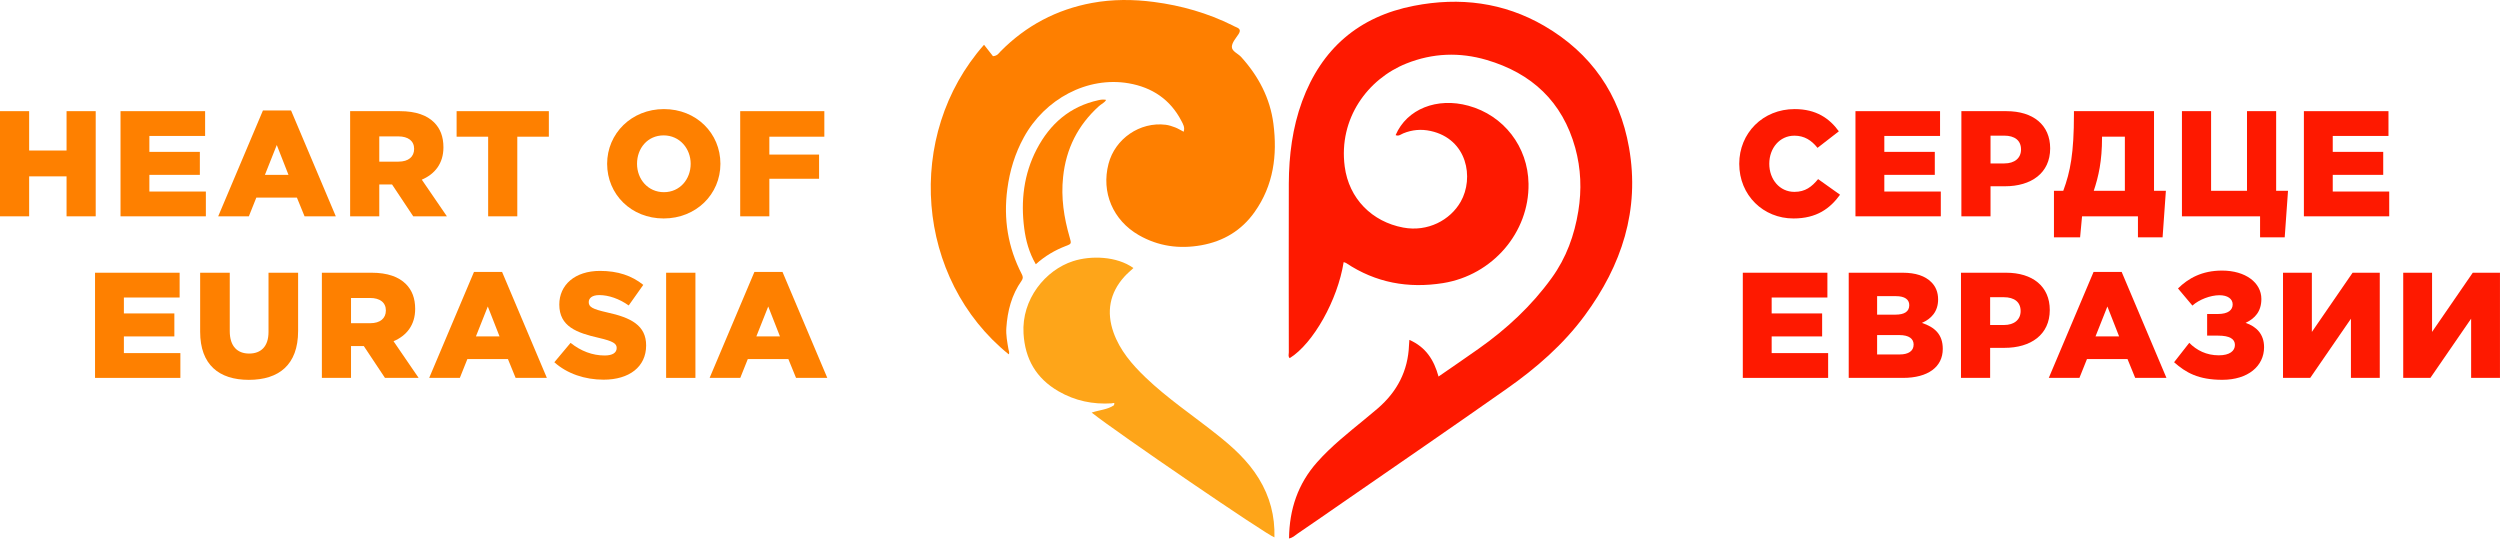
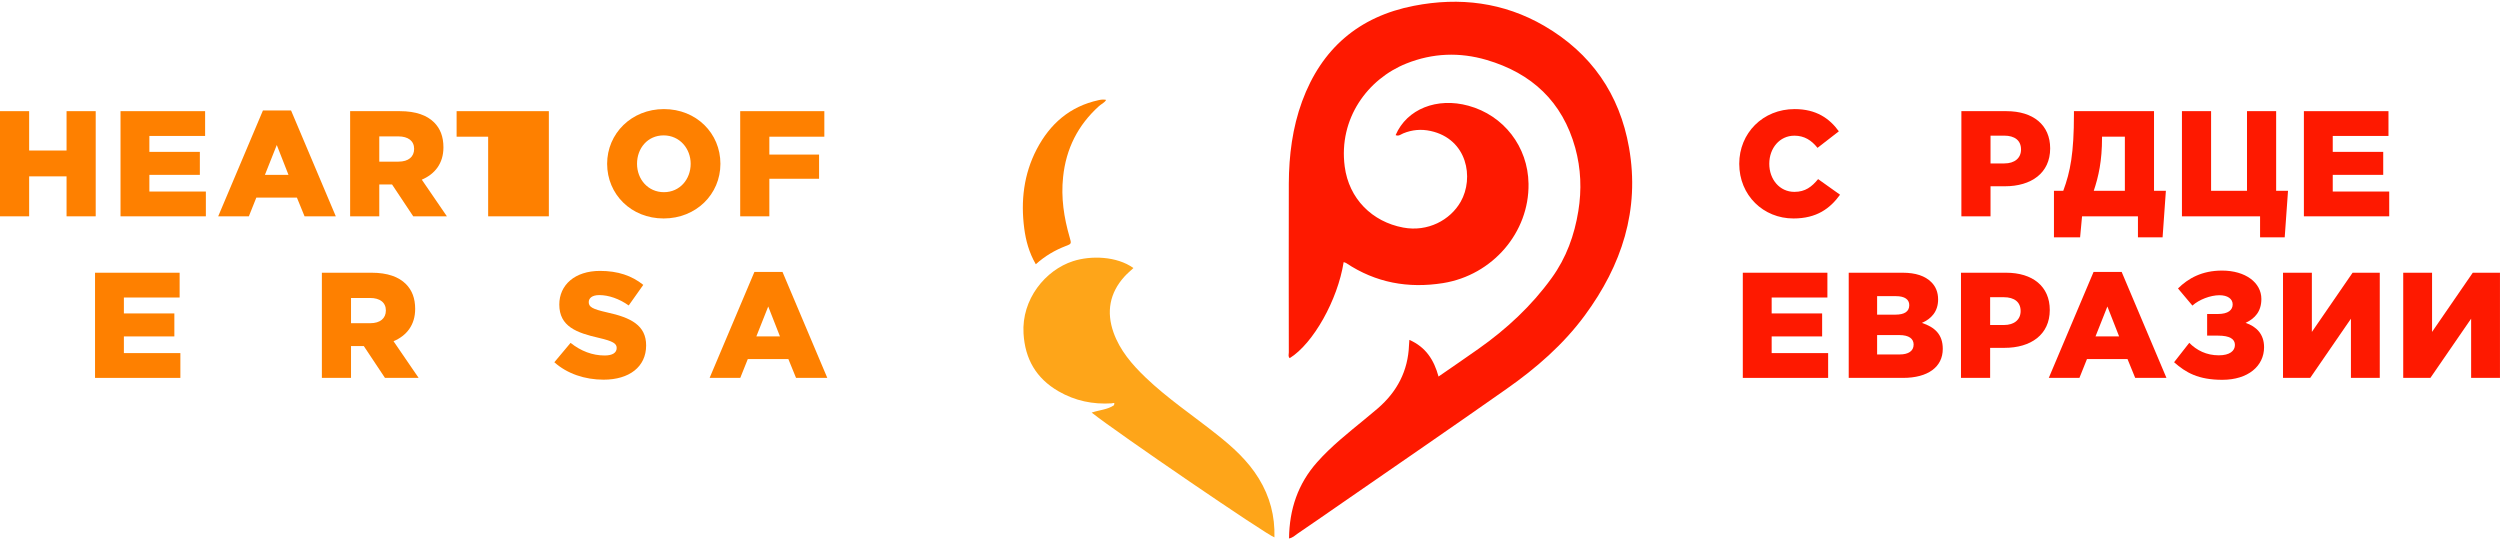
<svg xmlns="http://www.w3.org/2000/svg" width="246" height="53" viewBox="0 0 246 53" fill="none">
  <path d="M126.841 52.989C126.871 50.106 127.721 47.6 129.606 45.478C131.003 43.904 132.651 42.603 134.27 41.273C134.706 40.918 135.135 40.563 135.564 40.193C137.471 38.552 138.55 36.505 138.646 33.969C138.646 33.829 138.668 33.681 138.683 33.444C140.295 34.154 141.1 35.403 141.551 37.052C142.897 36.12 144.19 35.241 145.476 34.331C148.241 32.38 150.695 30.111 152.691 27.346C154.125 25.365 154.923 23.147 155.308 20.767C155.648 18.675 155.566 16.598 155.005 14.551C153.748 10.012 150.732 7.203 146.275 5.895C143.621 5.118 140.975 5.215 138.387 6.249C134.588 7.765 131.698 11.66 132.319 16.384C132.733 19.555 135.017 21.824 138.077 22.393C140.487 22.844 142.704 21.662 143.732 19.851C145.062 17.515 144.397 13.678 140.768 12.887C139.851 12.688 138.957 12.762 138.077 13.124C137.848 13.22 137.626 13.434 137.33 13.294C138.432 10.722 141.403 9.554 144.493 10.404C147.96 11.35 150.355 14.425 150.407 18.084C150.481 22.874 146.866 27.073 142.002 27.856C138.572 28.403 135.372 27.826 132.459 25.883C132.393 25.838 132.297 25.823 132.215 25.794C131.631 29.512 129.221 33.807 126.908 35.241C126.73 35.078 126.819 34.864 126.819 34.679C126.819 29.135 126.797 23.591 126.819 18.04C126.834 15.29 127.174 12.577 128.127 9.975C130.035 4.793 133.694 1.629 139.127 0.572C143.628 -0.307 147.953 0.225 151.944 2.539C156.572 5.229 159.373 9.265 160.297 14.528C161.376 20.678 159.573 26.104 155.951 31.027C153.829 33.91 151.153 36.231 148.241 38.271C142.911 42.019 137.537 45.708 132.178 49.411C130.678 50.453 129.17 51.496 127.662 52.523C127.425 52.686 127.218 52.915 126.819 52.989H126.841Z" fill="#FE1900" />
-   <path d="M116.47 12.972C116.618 12.529 116.411 12.211 116.255 11.908C115.161 9.786 113.365 8.596 111.066 8.197C106.993 7.495 102.817 9.735 100.747 13.512C99.875 15.101 99.357 16.801 99.121 18.605C98.729 21.554 99.18 24.348 100.548 26.987C100.666 27.216 100.688 27.387 100.525 27.623C99.542 29.013 99.136 30.595 99.025 32.258C98.973 32.96 99.114 33.662 99.232 34.357C99.261 34.527 99.357 34.69 99.261 34.867C90.095 27.468 88.957 13.32 96.829 4.405C97.147 4.804 97.45 5.203 97.709 5.529C98.16 5.492 98.286 5.225 98.463 5.048C100.961 2.52 103.977 0.931 107.459 0.288C109.47 -0.082 111.502 -0.075 113.543 0.192C116.255 0.546 118.835 1.286 121.282 2.498C121.415 2.564 121.541 2.638 121.681 2.69C122.043 2.838 122.08 3.037 121.866 3.37C121.607 3.762 121.23 4.183 121.215 4.597C121.201 5.048 121.814 5.262 122.125 5.602C123.832 7.487 124.978 9.653 125.303 12.174C125.702 15.264 125.318 18.235 123.455 20.859C122.169 22.678 120.395 23.742 118.2 24.134C116.034 24.518 113.979 24.238 112.057 23.136C109.514 21.673 108.346 18.923 109.078 16.121C109.721 13.645 112.168 11.967 114.703 12.277C115.021 12.314 115.331 12.425 115.635 12.536C115.908 12.64 116.159 12.802 116.477 12.965L116.47 12.972Z" fill="#FE7F00" />
  <path d="M109.408 39.689C107.538 39.807 105.786 39.445 104.152 38.499C101.957 37.227 100.863 35.327 100.715 32.814C100.515 29.451 102.859 26.575 105.594 25.696C107.331 25.134 109.881 25.193 111.529 26.376C111.226 26.657 110.909 26.923 110.635 27.226C109.186 28.837 108.854 30.693 109.571 32.718C110.199 34.477 111.382 35.852 112.712 37.131C114.871 39.201 117.347 40.857 119.675 42.705C121.279 43.969 122.787 45.321 123.867 47.088C124.961 48.87 125.463 50.791 125.404 52.876C124.702 52.676 109.881 42.557 107.42 40.598C108.188 40.339 108.964 40.31 109.6 39.888C109.741 39.622 109.6 39.63 109.401 39.689H109.408Z" fill="#FEA519" />
  <path d="M101.917 25.993C101.252 24.84 100.941 23.665 100.786 22.482C100.431 19.777 100.735 17.138 102.013 14.684C103.322 12.185 105.273 10.47 108.097 9.857C108.326 9.805 108.555 9.768 108.844 9.827C108.673 10.13 108.363 10.234 108.141 10.441C106.064 12.318 104.896 14.632 104.608 17.426C104.394 19.459 104.689 21.403 105.251 23.34C105.436 23.983 105.451 23.99 104.859 24.212C103.81 24.619 102.849 25.173 101.932 25.993H101.917Z" fill="#FE8000" />
  <path d="M171.141 16.116C171.141 13.1 173.462 10.734 176.596 10.734C178.71 10.734 180.026 11.651 180.942 12.922L178.843 14.549C178.252 13.809 177.557 13.351 176.566 13.351C175.117 13.351 174.097 14.578 174.097 16.116C174.097 17.653 175.117 18.88 176.566 18.88C177.646 18.88 178.281 18.378 178.902 17.624L181.061 19.161C180.085 20.506 178.769 21.497 176.478 21.497C173.521 21.497 171.141 19.235 171.141 16.116Z" fill="#FE1900" />
-   <path d="M182.578 10.938H190.901V13.377H185.417V14.944H190.384V17.206H185.417V18.847H190.975V21.286H182.578V10.938Z" fill="#FE1900" />
  <path d="M193 10.938H197.435C200.052 10.938 201.737 12.283 201.737 14.604C201.737 17.043 199.86 18.329 197.287 18.329H195.868V21.286H193V10.938ZM197.228 16.082C198.248 16.082 198.869 15.55 198.869 14.707C198.869 13.82 198.248 13.347 197.213 13.347H195.868V16.082H197.228Z" fill="#FE1900" />
  <path d="M202.109 18.773H203.026C203.721 16.895 204.076 15.092 204.076 11.204V10.938H211.955V18.773H213.123L212.798 23.356H210.374V21.286H204.874L204.682 23.356H202.109V18.773ZM209.087 18.773V13.451H206.84V13.554C206.84 15.846 206.5 17.354 206.027 18.773H209.087Z" fill="#FE1900" />
  <path d="M222.391 21.286H214.703V10.938H217.571V18.773H221.105V10.938H223.973V18.773H225.141L224.815 23.356H222.391V21.286Z" fill="#FE1900" />
  <path d="M226.703 10.938H235.026V13.377H229.542V14.944H234.509V17.206H229.542V18.847H235.1V21.286H226.703V10.938Z" fill="#FE1900" />
  <path d="M171.492 26.836H179.816V29.275H174.331V30.842H179.298V33.104H174.331V34.745H179.889V37.185H171.492V26.836Z" fill="#FE1900" />
  <path d="M181.914 26.836H187.221C188.522 26.836 189.439 27.161 190.045 27.767C190.459 28.181 190.71 28.728 190.71 29.468C190.71 30.665 190.03 31.375 189.114 31.774C190.37 32.188 191.169 32.897 191.169 34.331C191.169 36.105 189.72 37.185 187.251 37.185H181.914V26.836ZM186.512 30.961C187.384 30.961 187.872 30.665 187.872 30.029C187.872 29.468 187.428 29.142 186.571 29.142H184.708V30.961H186.512ZM186.926 34.878C187.798 34.878 188.301 34.538 188.301 33.903C188.301 33.341 187.857 32.971 186.896 32.971H184.708V34.878H186.926Z" fill="#FE1900" />
  <path d="M192.961 26.836H197.396C200.013 26.836 201.698 28.181 201.698 30.502C201.698 32.942 199.821 34.228 197.248 34.228H195.829V37.185H192.961V26.836ZM197.189 31.981C198.209 31.981 198.83 31.448 198.83 30.606C198.83 29.719 198.209 29.246 197.174 29.246H195.829V31.981H197.189Z" fill="#FE1900" />
  <path d="M206.007 26.758H208.772L213.177 37.181H210.102L209.348 35.333H205.357L204.617 37.181H201.602L206.007 26.758ZM208.52 33.1L207.367 30.158L206.199 33.1H208.52Z" fill="#FE1900" />
  <path d="M213.93 35.643L215.423 33.736C216.162 34.475 217.108 34.963 218.335 34.963C219.4 34.963 219.917 34.534 219.917 33.943C219.917 33.352 219.4 33.026 218.261 33.026H217.182V30.898H218.232C219.267 30.898 219.695 30.498 219.695 29.951C219.695 29.404 219.193 29.05 218.394 29.05C217.507 29.05 216.384 29.478 215.733 30.07L214.314 28.384C215.319 27.394 216.665 26.625 218.646 26.625C220.952 26.625 222.519 27.808 222.519 29.419C222.519 30.646 221.883 31.341 220.967 31.77C222.017 32.125 222.785 32.864 222.785 34.165C222.785 36.013 221.218 37.373 218.675 37.373C216.31 37.373 215.083 36.663 213.93 35.643Z" fill="#FE1900" />
  <path d="M224.648 26.836H227.487V32.661L231.493 26.836H234.169V37.185H231.331V31.36L227.324 37.185H224.648V26.836Z" fill="#FE1900" />
  <path d="M236.477 26.836H239.315V32.661L243.322 26.836H245.997V37.185H243.159V31.36L239.152 37.185H236.477V26.836Z" fill="#FE1900" />
  <path d="M0 10.938H2.868V14.811H6.549V10.938H9.417V21.286H6.549V17.354H2.868V21.286H0V10.938Z" fill="#FE8000" />
  <path d="M11.859 10.938H20.183V13.377H14.698V14.944H19.665V17.206H14.698V18.847H20.257V21.286H11.859V10.938Z" fill="#FE8000" />
  <path d="M25.874 10.867H28.639L33.045 21.29H29.97L29.215 19.442H25.224L24.485 21.29H21.469L25.874 10.867ZM28.388 17.209L27.235 14.268L26.067 17.209H28.388Z" fill="#FE8000" />
  <path d="M34.453 10.938H39.347C40.928 10.938 42.023 11.351 42.717 12.046C43.324 12.652 43.634 13.451 43.634 14.5C43.634 16.082 42.791 17.132 41.505 17.679L43.974 21.286H40.662L38.578 18.152H37.321V21.286H34.453V10.938ZM39.214 15.905C40.189 15.905 40.751 15.432 40.751 14.648C40.751 13.865 40.16 13.421 39.199 13.421H37.321V15.905H39.214Z" fill="#FE8000" />
-   <path d="M48.034 13.451H44.93V10.938H54.007V13.451H50.902V21.286H48.034V13.451Z" fill="#FE8000" />
+   <path d="M48.034 13.451H44.93V10.938H54.007V13.451V21.286H48.034V13.451Z" fill="#FE8000" />
  <path d="M59.742 16.116C59.742 13.144 62.137 10.734 65.331 10.734C68.524 10.734 70.889 13.115 70.889 16.116C70.889 19.117 68.494 21.497 65.301 21.497C62.108 21.497 59.742 19.117 59.742 16.116ZM67.962 16.116C67.962 14.623 66.883 13.322 65.301 13.322C63.719 13.322 62.684 14.593 62.684 16.116C62.684 17.639 63.763 18.91 65.331 18.91C66.898 18.91 67.962 17.639 67.962 16.116Z" fill="#FE8000" />
  <path d="M72.836 10.938H81.115V13.451H75.704V15.21H80.597V17.59H75.704V21.286H72.836V10.938Z" fill="#FE8000" />
  <path d="M9.352 26.836H17.675V29.275H12.19V30.842H17.157V33.104H12.19V34.745H17.749V37.185H9.352V26.836Z" fill="#FE8000" />
-   <path d="M19.695 32.646V26.836H22.608V32.587C22.608 34.08 23.362 34.79 24.515 34.79C25.668 34.79 26.422 34.11 26.422 32.661V26.836H29.334V32.572C29.334 35.913 27.427 37.377 24.485 37.377C21.543 37.377 19.695 35.884 19.695 32.646Z" fill="#FE8000" />
  <path d="M31.672 26.836H36.565C38.147 26.836 39.241 27.25 39.936 27.945C40.542 28.551 40.853 29.349 40.853 30.399C40.853 31.981 40.01 33.03 38.724 33.577L41.193 37.185H37.881L35.797 34.05H34.54V37.185H31.672V26.836ZM36.432 31.803C37.408 31.803 37.97 31.33 37.97 30.547C37.97 29.763 37.379 29.32 36.417 29.32H34.54V31.803H36.432Z" fill="#FE8000" />
-   <path d="M46.64 26.758H49.405L53.81 37.181H50.735L49.981 35.333H45.989L45.25 37.181H42.234L46.64 26.758ZM49.153 33.1L48 30.158L46.832 33.1H49.153Z" fill="#FE8000" />
  <path d="M54.547 35.645L56.144 33.738C57.164 34.551 58.302 34.98 59.499 34.98C60.268 34.98 60.682 34.714 60.682 34.24C60.682 33.812 60.342 33.575 58.938 33.25C56.735 32.747 55.035 32.126 55.035 29.968C55.035 28.046 56.557 26.656 59.041 26.656C60.8 26.656 62.175 27.129 63.299 28.031L61.865 30.057C60.919 29.391 59.884 29.037 58.967 29.037C58.272 29.037 57.932 29.332 57.932 29.731C57.932 30.204 58.287 30.411 59.721 30.737C62.102 31.254 63.58 32.023 63.58 33.989C63.58 36.103 61.909 37.36 59.396 37.36C57.563 37.36 55.818 36.783 54.547 35.645Z" fill="#FE8000" />
-   <path d="M65.547 26.836H68.43V37.185H65.547V26.836Z" fill="#FE8000" />
  <path d="M74.234 26.758H76.998L81.404 37.181H78.329L77.575 35.333H73.583L72.844 37.181H69.828L74.234 26.758ZM76.747 33.1L75.594 30.158L74.426 33.1H76.747Z" fill="#FE8000" />
</svg>